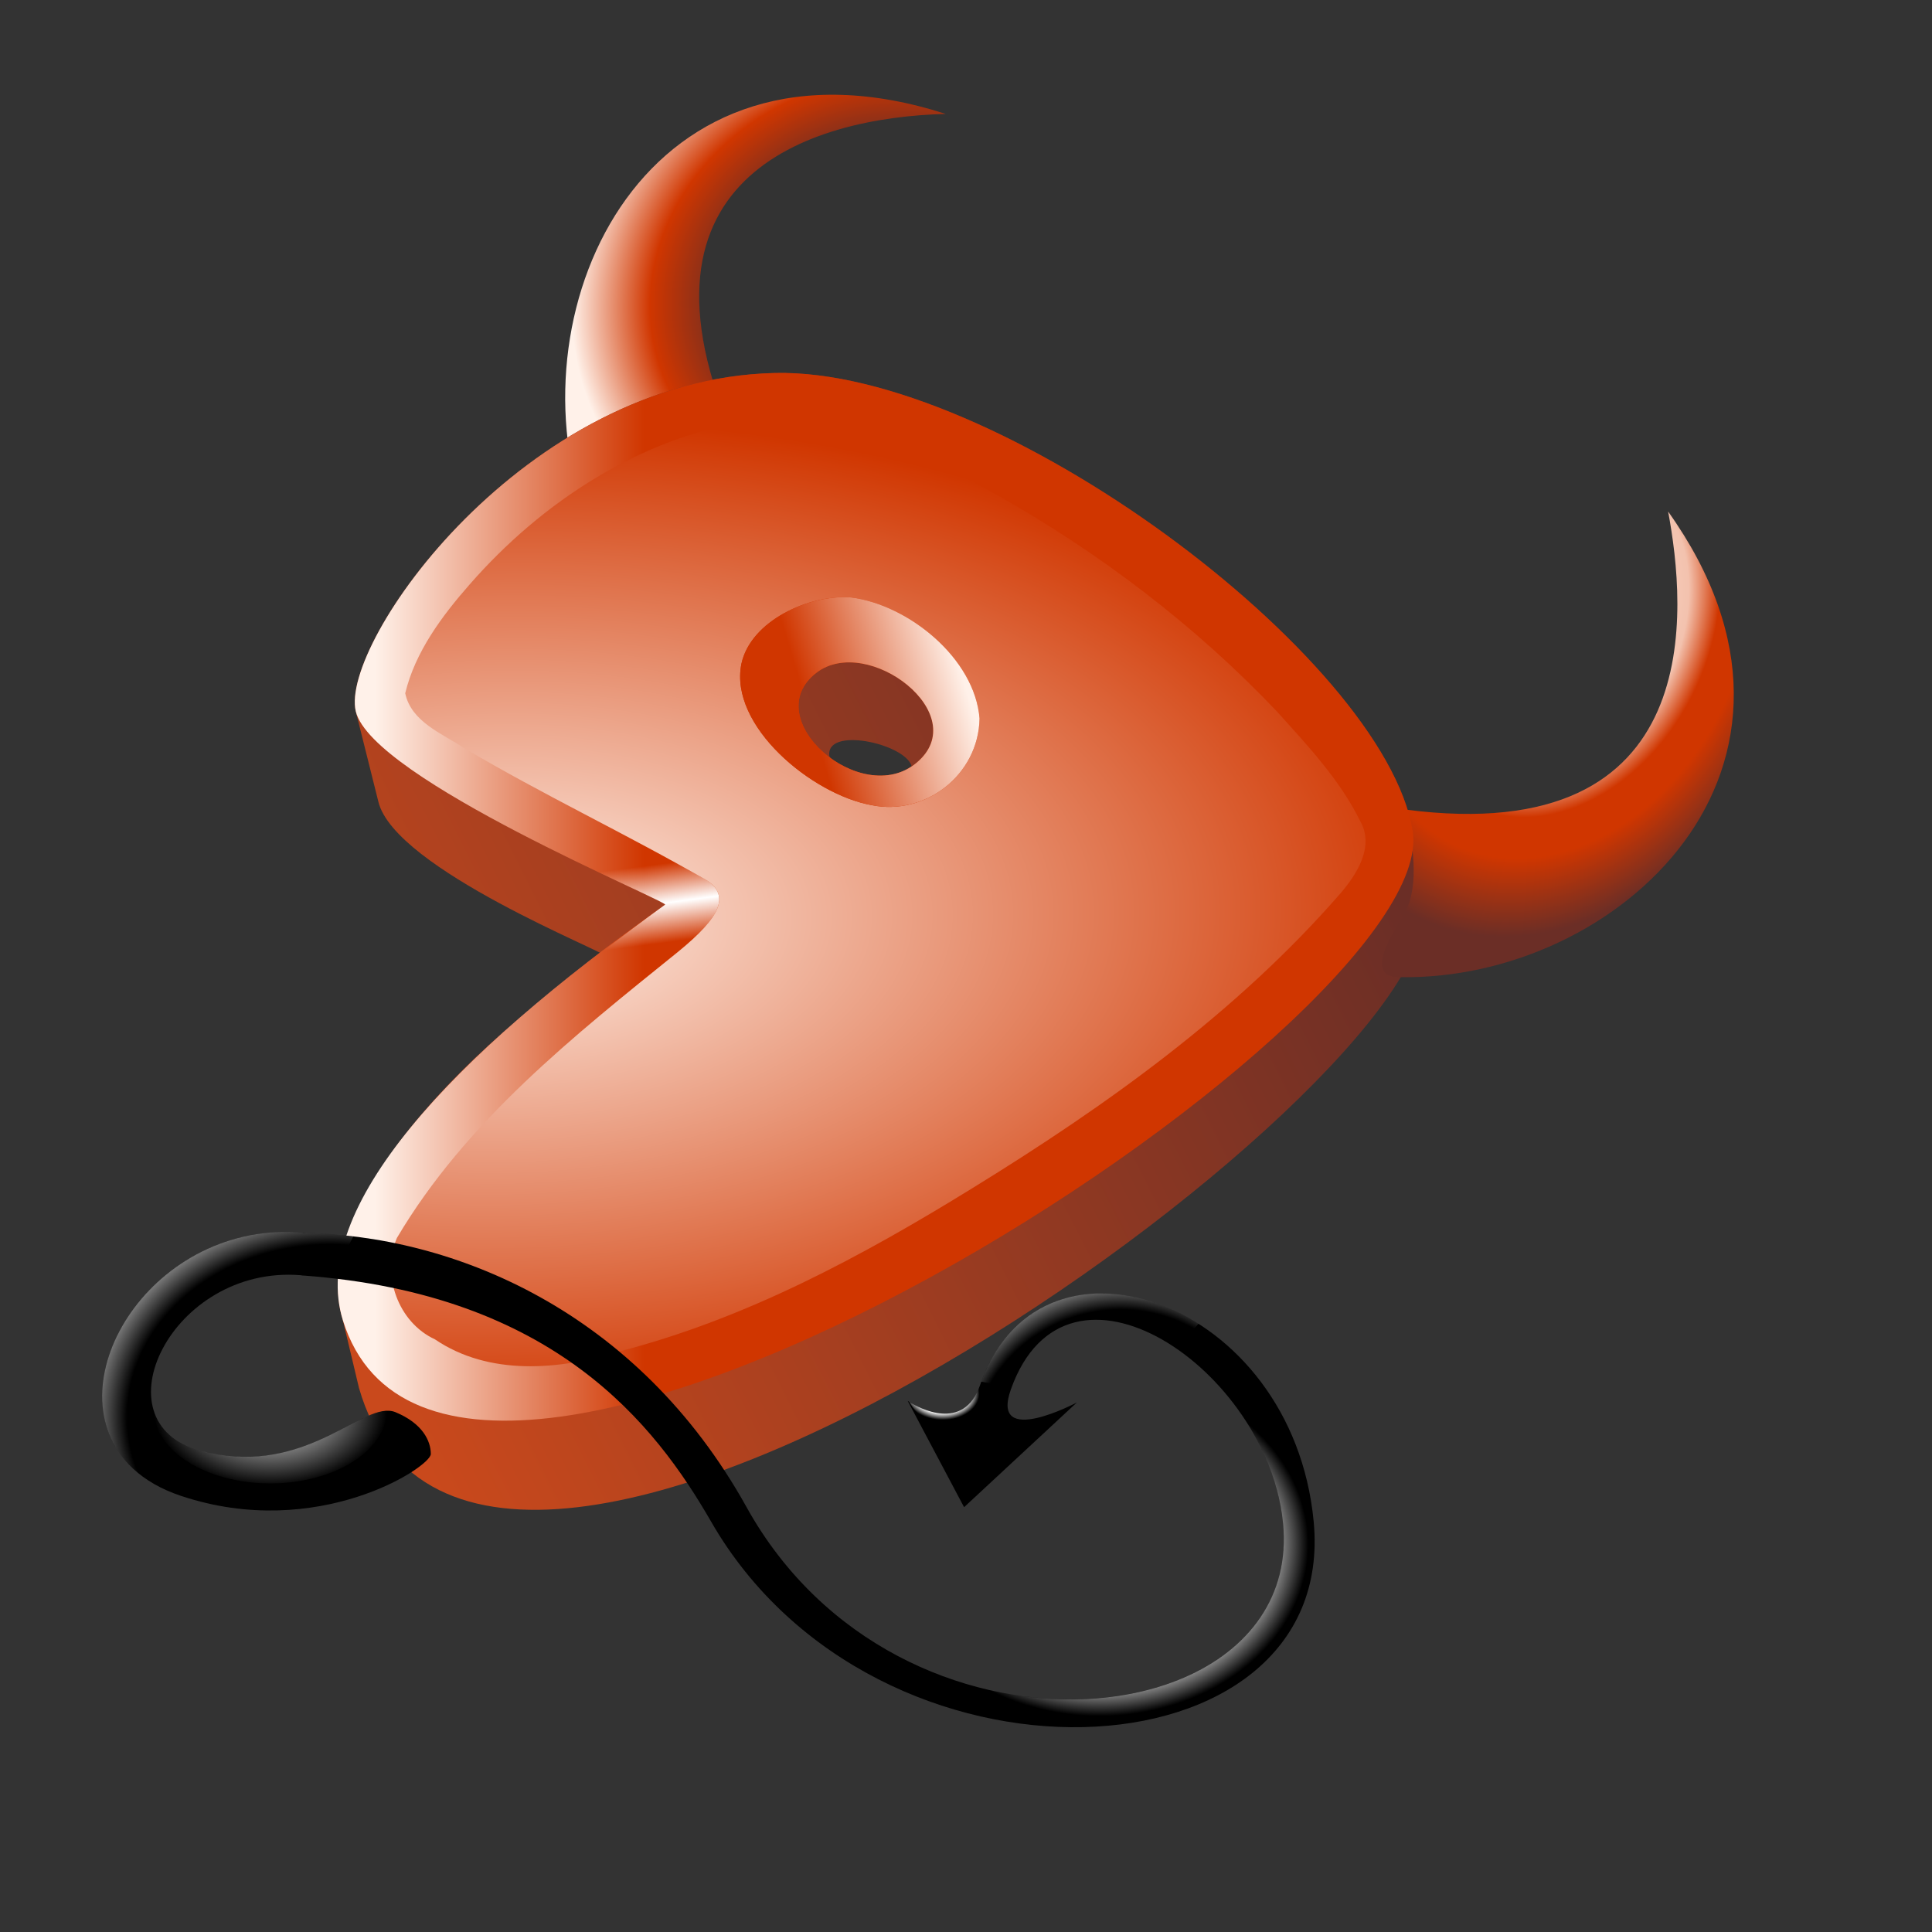
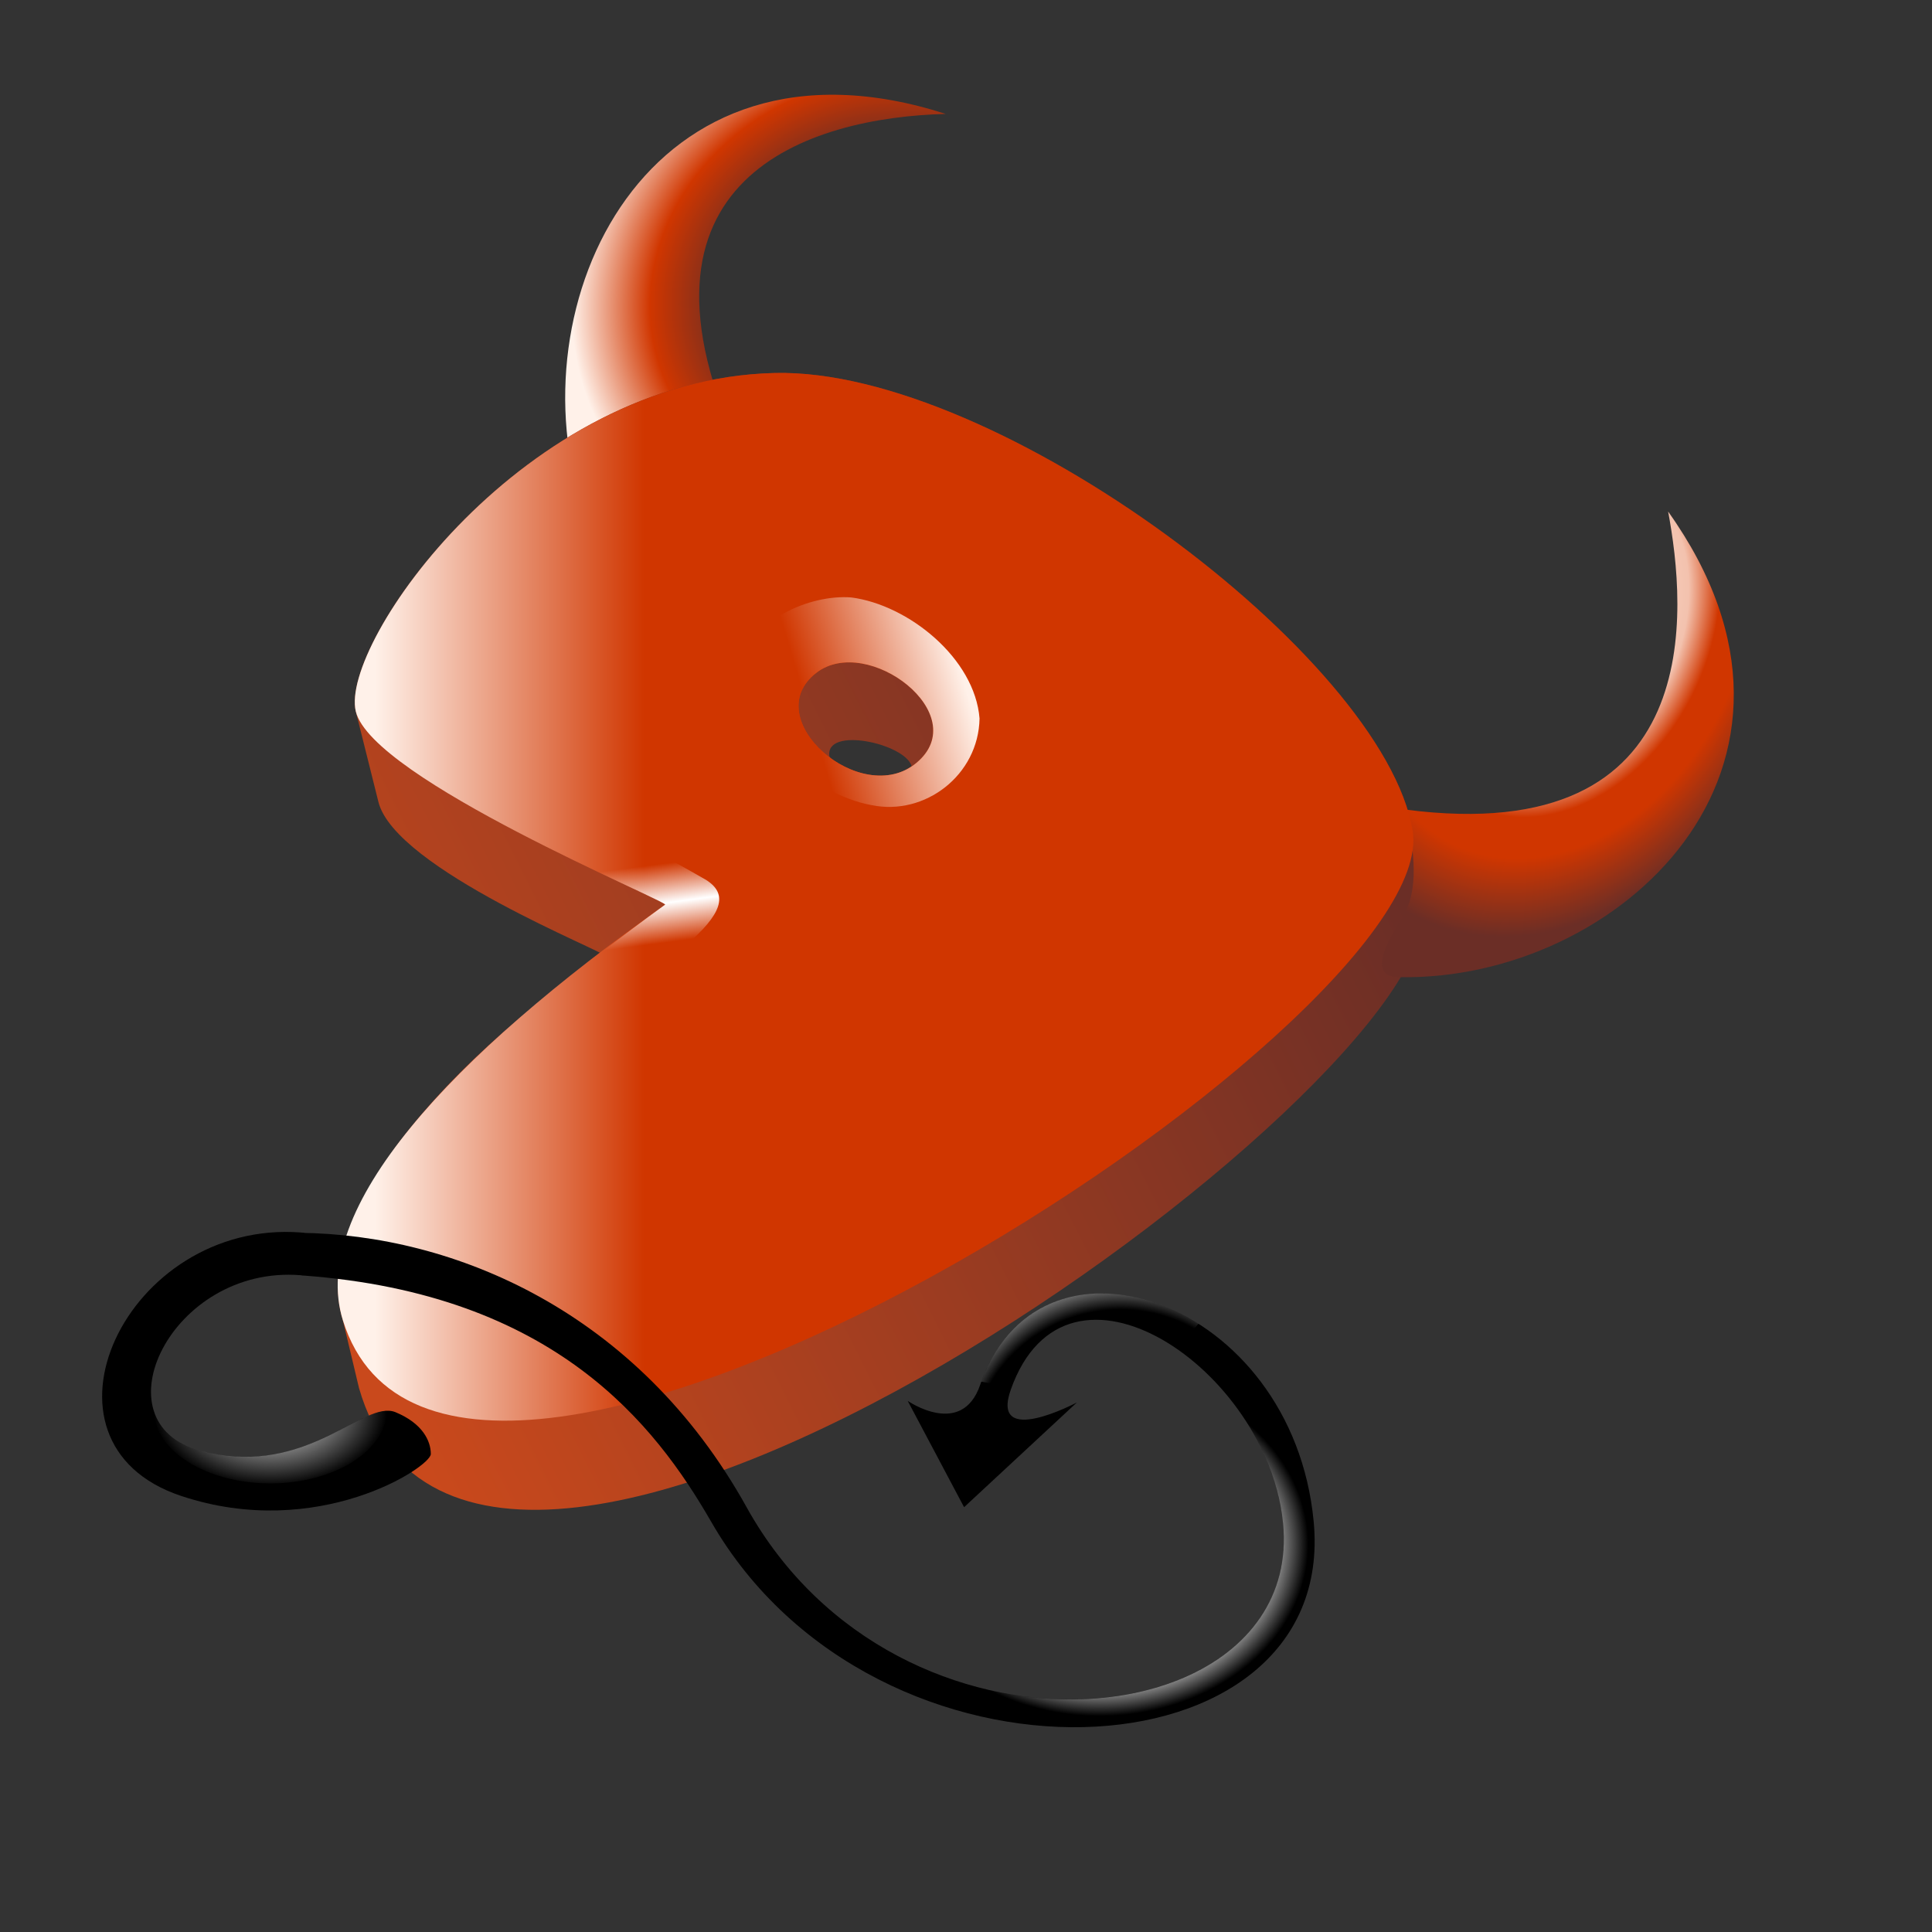
<svg xmlns="http://www.w3.org/2000/svg" xmlns:ns1="http://inkscape.sourceforge.net/DTD/sodipodi-0.dtd" xmlns:ns2="http://www.inkscape.org/namespaces/inkscape" xmlns:xlink="http://www.w3.org/1999/xlink" width="250pt" height="250pt" id="svg2" ns1:version="0.32" ns2:version="0.43" ns1:docbase="/home/marmor/Desktop/Projekte/Grafik,Bilder/Logos" ns1:docname="GentooFreeBSD-logo-20060515.svg" version="1.0">
  <rect width="100%" height="100%" fill="#333333" stroke="none" />
  <defs id="defs4">
    <linearGradient id="linearGradient4305">
      <stop id="stop4307" offset="0" style="stop-color:#ffffff;stop-opacity:1;" />
      <stop id="stop4311" offset="0.75" style="stop-color:#ffffff;stop-opacity:1;" />
      <stop id="stop4313" offset="1" style="stop-color:#ffffff;stop-opacity:0;" />
    </linearGradient>
    <linearGradient id="linearGradient4261">
      <stop style="stop-color:#ffffff;stop-opacity:0;" offset="0" id="stop4263" />
      <stop id="stop4265" offset="0.5" style="stop-color:#ffffff;stop-opacity:0;" />
      <stop style="stop-color:#ffffff;stop-opacity:0;" offset="0.75" id="stop4269" />
      <stop style="stop-color:#ffffff;stop-opacity:1;" offset="1" id="stop4267" />
    </linearGradient>
    <linearGradient id="linearGradient3237">
      <stop id="stop3239" offset="0" style="stop-color:#ffffff;stop-opacity:1;" />
      <stop style="stop-color:#ffffff;stop-opacity:0;" offset="0.5" id="stop3243" />
      <stop id="stop3241" offset="1" style="stop-color:#ffffff;stop-opacity:0;" />
    </linearGradient>
    <linearGradient id="linearGradient2235">
      <stop id="stop2237" offset="0" style="stop-color:#fff1e9;stop-opacity:1;" />
      <stop style="stop-color:#fff1e9;stop-opacity:1;" offset="0" id="stop1541" />
      <stop style="stop-color:#f3c2ae;stop-opacity:1;" offset="0.5" id="stop2239" />
      <stop id="stop3124" offset="0.62" style="stop-color:#d03600;stop-opacity:1;" />
      <stop id="stop2243" offset="0.75" style="stop-color:#d03600;stop-opacity:1;" />
      <stop id="stop2241" offset="1" style="stop-color:#6b2e26;stop-opacity:1;" />
    </linearGradient>
    <linearGradient id="linearGradient2227">
      <stop style="stop-color:#6b2e26;stop-opacity:1;" offset="0" id="stop2229" />
      <stop id="stop2233" offset="0.5" style="stop-color:#6a2d25;stop-opacity:1;" />
      <stop style="stop-color:#d03600;stop-opacity:1;" offset="0.75" id="stop2247" />
      <stop style="stop-color:#fff1e9;stop-opacity:1;" offset="1" id="stop2231" />
    </linearGradient>
    <linearGradient ns2:collect="always" id="linearGradient3560">
      <stop style="stop-color:#ffffff;stop-opacity:1;" offset="0" id="stop3562" />
      <stop style="stop-color:#ffffff;stop-opacity:0;" offset="1" id="stop3564" />
    </linearGradient>
    <linearGradient id="linearGradient3004">
      <stop id="stop3006" offset="0" style="stop-color:#fff1e9;stop-opacity:1;" />
      <stop id="stop3008" offset="1" style="stop-color:#d03600;stop-opacity:1;" />
    </linearGradient>
    <linearGradient id="linearGradient2988">
      <stop style="stop-color:#c9491c;stop-opacity:1;" offset="0" id="stop2990" />
      <stop style="stop-color:#6b2e26;stop-opacity:1;" offset="1" id="stop2992" />
    </linearGradient>
    <radialGradient ns2:collect="always" xlink:href="#linearGradient2227" id="horn-right-gradient" gradientUnits="userSpaceOnUse" gradientTransform="matrix(-0.84,0.308,0.273,0.744,1271.181,-75.535)" cx="610.64" cy="417.633" fx="610.64" fy="417.633" r="77.995" />
    <linearGradient ns2:collect="always" xlink:href="#linearGradient2988" id="g-shape-gradient" gradientUnits="userSpaceOnUse" gradientTransform="matrix(0.496,0,0,0.496,324.682,25.675)" x1="894.977" y1="1314.357" x2="1341.626" y2="1090.072" />
    <radialGradient ns2:collect="always" xlink:href="#linearGradient2235" id="horn-left-gradient" gradientUnits="userSpaceOnUse" gradientTransform="matrix(-0.381,0.839,-0.634,-0.288,1477.856,86.673)" cx="610.345" cy="354.859" fx="610.345" fy="354.859" r="77.995" />
    <linearGradient ns2:collect="always" xlink:href="#linearGradient3004" id="g-bevel-exterior-gradient" gradientUnits="userSpaceOnUse" gradientTransform="matrix(0.496,0,0,0.496,679.938,278.821)" x1="161.462" y1="560.313" x2="280.912" y2="560.313" />
    <radialGradient ns2:collect="always" xlink:href="#linearGradient3004" id="g-top-gradient" gradientUnits="userSpaceOnUse" gradientTransform="matrix(-1.083499e-2,-0.507,0.952,-2.035857e-2,303.181,723.998)" cx="298.046" cy="512.464" fx="298.046" fy="512.464" r="218.022" />
    <linearGradient ns2:collect="always" xlink:href="#linearGradient3004" id="g-bevel-interior-gradient" gradientUnits="userSpaceOnUse" gradientTransform="matrix(0.496,0,0,0.496,874.082,422.413)" x1="34.286" y1="185.219" x2="-32.857" y2="205.219" />
    <linearGradient ns2:collect="always" xlink:href="#linearGradient3237" id="g-bevel-exterior-additional-hilight-gradient" gradientUnits="userSpaceOnUse" gradientTransform="matrix(0.496,0,0,0.496,679.938,278.821)" spreadMethod="reflect" x1="289.47" y1="563.568" x2="284.925" y2="528.949" />
    <radialGradient ns2:collect="always" xlink:href="#linearGradient3560" id="tail-hilight1-gradient" gradientUnits="userSpaceOnUse" gradientTransform="matrix(0.303,7.225699e-6,1.493645e-7,0.196,713.055,564.594)" cx="79.082" cy="538.559" fx="79.082" fy="538.559" r="84.853" />
    <radialGradient ns2:collect="always" xlink:href="#linearGradient4305" id="tail-hilight2-gradient" gradientUnits="userSpaceOnUse" gradientTransform="matrix(-1.727589e-2,0.355,-0.491,-2.390709e-2,1175.951,546.185)" cx="376.709" cy="579.809" fx="376.709" fy="579.809" r="16.896" />
    <radialGradient ns2:collect="always" xlink:href="#linearGradient4261" id="tail-hilight3-gradient" gradientUnits="userSpaceOnUse" gradientTransform="matrix(-3.305986e-3,-0.187,0.22,-3.891726e-3,621.858,666.886)" cx="-34.957" cy="581.387" fx="-34.957" fy="581.387" r="268.795" />
    <radialGradient ns2:collect="always" xlink:href="#linearGradient4305" id="tail-hilight4-gradient" gradientUnits="userSpaceOnUse" gradientTransform="matrix(-1.51295e-3,0.166,-0.202,-1.835604e-3,1106.658,686.839)" cx="85.568" cy="926.69" fx="85.568" fy="926.69" r="228.242" />
    <radialGradient ns2:collect="always" xlink:href="#linearGradient4261" id="tail-hilight5-gradient" gradientUnits="userSpaceOnUse" gradientTransform="matrix(8.606788e-2,-0.174,0.174,8.570801e-2,786.821,716.273)" cx="475.345" cy="553.363" fx="475.345" fy="553.363" r="228.242" />
  </defs>
  <ns1:namedview id="base" pagecolor="#ffffff" bordercolor="#666666" borderopacity="1.0" ns2:pageopacity="0.0" ns2:pageshadow="2" ns2:zoom="0.8529717" ns2:cx="92.959814" ns2:cy="166.52101" ns2:document-units="px" ns2:current-layer="layer1" ns2:window-width="822" ns2:window-height="554" ns2:window-x="450" ns2:window-y="416" showguides="true" ns2:guide-bbox="true" ns2:guide-points="true" />
  <g ns2:label="Ebene 1" ns2:groupmode="layer" id="layer1" style="display:inline">
    <g style="opacity:1" id="gbsd-logo" transform="matrix(0.784,0,0,0.784,-531.174,-281.914)">
      <path ns1:nodetypes="cccss" id="horn-right" d="M 805.963,472.147 C 790.431,426.498 819.905,363.489 885.648,384.655 C 855.991,385.421 812.066,398.421 840.669,459.615 C 831.177,460.506 822.704,462.18 818.248,467.494 C 811.475,475.571 807.679,477.191 805.963,472.147 z " style="fill:url(#horn-right-gradient);fill-opacity:1;fill-rule:evenodd;stroke:none;stroke-width:1px;stroke-linecap:butt;stroke-linejoin:miter;stroke-opacity:1" />
      <path ns1:nodetypes="cccscccccccc" d="M 810.766,570.013 C 811.475,569.304 764.32,550.868 760.775,535.977 L 755.811,516.122 C 752.265,501.231 792.664,442.99 847.993,441.667 C 896.912,440.497 982.005,504.194 988.394,542.359 L 990.521,559.731 C 995.851,597.907 781.979,753.514 756.52,665.032 L 752.975,650.141 C 745.326,625.576 779.92,589.868 811.12,569.304 M 860.048,526.049 C 858.984,519.313 876.712,523.213 878.13,528.177 C 872.811,532.077 863.593,532.431 860.048,526.049 z " style="fill:url(#g-shape-gradient);fill-opacity:1;fill-rule:evenodd;stroke:none;stroke-width:4;stroke-linecap:butt;stroke-linejoin:miter;stroke-miterlimit:4;stroke-opacity:1" id="g-shape" />
      <path ns1:nodetypes="cccss" id="horn-left" d="M 985.41,574.622 C 1033.62,575.58 1084.724,528.387 1044.619,472.158 C 1048.519,493.077 1053.814,546.45 986.828,537.75 C 988.857,547.066 989.832,555.647 986.119,561.504 C 980.475,570.408 980.083,574.517 985.41,574.622 z " style="fill:url(#horn-left-gradient);fill-opacity:1;fill-rule:evenodd;stroke:none;stroke-width:1px;stroke-linecap:butt;stroke-linejoin:miter;stroke-opacity:1" />
      <path ns1:nodetypes="cssssccsc" d="M 823.884,558.668 C 776.79,591.995 745.326,625.577 752.975,650.141 C 776.66,726.213 995.497,584.789 988.394,542.359 C 982.005,504.194 896.912,440.497 847.993,441.667 C 792.664,442.991 752.265,501.231 755.811,516.122 C 759.356,531.013 824.593,557.959 823.884,558.668 z M 857.211,507.613 C 844.015,517.683 867.013,537.618 879.193,527.468 C 891.957,516.831 868.448,499.04 857.211,507.613 z " style="fill:url(#g-bevel-exterior-gradient);fill-opacity:1;fill-rule:evenodd;stroke:none;stroke-width:4;stroke-linecap:butt;stroke-linejoin:miter;stroke-miterlimit:4;stroke-dasharray:none;stroke-opacity:1" id="g-bevel-exterior" />
-       <path ns1:nodetypes="cccccccccccccccccccc" id="g-top" d="M 842.653,452.115 C 818.444,455.887 796.791,469.974 780.855,488.222 C 774.742,495.181 768.884,503.063 766.693,512.144 C 768.01,518.445 774.807,521.007 779.633,524.19 C 797.038,534.515 815.384,543.125 832.912,553.234 C 838.254,556.615 836.159,561.361 826.741,569.043 C 803.836,587.52 780.053,606.318 764.863,632.017 C 761.429,640.172 765.102,650.577 773.232,654.327 C 785.129,662.41 800.618,661.102 813.718,657.015 C 841.652,649.83 867.267,636.033 891.662,620.966 C 921.097,602.841 949.677,582.407 972.506,556.191 C 976.151,551.938 980.038,545.877 976.849,540.27 C 972.382,531.179 965.294,523.68 958.58,516.211 C 940.564,497.218 919.447,481.197 896.665,468.364 C 880.171,459.172 861.922,451.305 842.653,452.115 z M 864.843,491.062 C 877.462,492.697 892.043,504.485 893.084,517.7 C 892.854,530.184 881.07,539.166 869.355,536.776 C 856.213,534.439 837.906,519.334 840.678,505.663 C 842.722,496.186 855.601,490.34 864.843,491.062 z " style="fill:url(#g-top-gradient);fill-opacity:1;fill-rule:evenodd;stroke:none;stroke-width:4;stroke-linecap:butt;stroke-linejoin:miter;stroke-miterlimit:4;stroke-dasharray:none;stroke-opacity:1" />
      <path ns1:nodetypes="cssscccsssss" id="tail-shape-end" d="M 743.431,630.892 C 777.28,631.204 817.843,648.103 841.818,691.269 C 875.385,751.702 964.49,742.372 959.882,694.814 C 956.601,660.94 912.244,630.712 899.964,665.387 C 895.36,678.386 914.5,668.223 914.5,668.223 L 889.682,691.269 L 877.273,667.868 C 877.273,667.868 889.181,676.139 893.228,664.323 C 906.211,626.41 961.973,645.365 966.619,694.459 C 972.067,752.033 870.259,757.441 834.018,694.459 C 821.705,673.093 799.591,644.364 744.275,640.287 C 739.324,639.926 738.811,630.849 743.431,630.892 z " style="fill:#000000;fill-opacity:1;fill-rule:evenodd;stroke:none;stroke-width:1px;stroke-linecap:butt;stroke-linejoin:miter;stroke-opacity:1" />
      <path ns1:nodetypes="csssssc" id="tail-shape-start" d="M 764.527,670.35 C 770.554,672.832 772.327,676.732 772.327,679.568 C 772.327,682.405 747.435,698.81 717.372,688.787 C 682.165,677.048 705.274,627.851 743.786,630.818 C 749.106,631.232 749.41,640.676 743.609,640.214 C 715.202,637.981 698.529,672.743 721.627,678.859 C 744.967,685.04 757.436,667.514 764.527,670.35 z " style="fill:#000000;fill-opacity:1;fill-rule:evenodd;stroke:none;stroke-width:1px;stroke-linecap:butt;stroke-linejoin:miter;stroke-opacity:1" />
      <path d="M 857.211,507.613 C 844.015,517.682 867.013,537.618 879.193,527.468 C 891.957,516.831 868.448,499.04 857.211,507.613 z M 864.843,491.062 C 877.462,492.697 892.043,504.485 893.084,517.7 C 892.854,530.184 881.07,539.166 869.355,536.776 C 856.213,534.439 837.906,519.334 840.678,505.663 C 842.722,496.186 855.601,490.34 864.843,491.062 z " style="fill:url(#g-bevel-interior-gradient);fill-opacity:1;fill-rule:evenodd;stroke:none;stroke-width:4;stroke-linecap:butt;stroke-linejoin:miter;stroke-miterlimit:4;stroke-opacity:1" id="g-bevel-interior" />
      <path id="g-bevel-exterior-additional-hilight" d="M 826.116,549.396 L 808.356,551.118 C 817.021,555.259 823.39,558.117 823.867,558.61 C 823.869,558.612 823.866,558.624 823.867,558.626 C 823.87,558.629 823.881,558.638 823.883,558.641 C 823.883,558.642 823.882,558.655 823.883,558.657 C 823.882,558.658 823.883,558.671 823.883,558.672 C 818.869,562.297 814.021,565.927 809.364,569.546 L 828.334,567.715 C 836.385,560.806 837.938,556.409 832.91,553.228 C 830.658,551.928 828.392,550.653 826.116,549.396 z " style="fill:url(#g-bevel-exterior-additional-hilight-gradient);fill-opacity:1;fill-rule:evenodd;stroke:none;stroke-width:4;stroke-linecap:butt;stroke-linejoin:miter;stroke-miterlimit:4;stroke-opacity:1" />
      <path id="tail-hilight1" d="M 711.307,669.887 C 711.425,678.82 722.896,686.038 737.01,686.034 C 751.036,686.03 762.447,678.899 762.697,670.042 C 755.347,670.193 743.079,684.534 721.622,678.852 C 715.827,677.318 712.538,673.991 711.307,669.887 z " style="fill:url(#tail-hilight1-gradient);fill-opacity:1;stroke:none;stroke-width:1;stroke-linecap:round;stroke-linejoin:round;stroke-miterlimit:4;stroke-dasharray:none;stroke-opacity:1" />
-       <path id="tail-hilight2" d="M 893.691,663.046 C 893.531,663.465 893.374,663.885 893.225,664.318 C 889.595,674.919 879.631,669.36 877.621,668.103 C 877.824,668.47 878.055,668.833 878.303,669.189 C 881.482,673.739 887.199,675.495 891.069,673.098 C 894.245,671.131 895.207,666.985 893.691,663.046 z " style="fill:url(#tail-hilight2-gradient);fill-opacity:1;stroke:none;stroke-width:1;stroke-linecap:round;stroke-linejoin:round;stroke-miterlimit:4;stroke-dasharray:none;stroke-opacity:1" />
-       <path id="tail-hilight3" d="M 739.786,630.689 C 707.65,631.197 688.014,667.947 708.158,683.956 C 710.708,681.875 713.58,679.452 716.659,676.758 C 701.387,667.193 717.564,638.167 743.602,640.213 C 743.605,640.214 743.614,640.213 743.618,640.213 C 743.631,640.213 743.651,640.214 743.664,640.213 C 743.667,640.214 743.677,640.213 743.68,640.213 C 743.681,640.214 743.694,640.213 743.695,640.213 C 743.696,640.213 743.709,640.213 743.711,640.213 C 743.719,640.214 743.734,640.212 743.742,640.213 C 743.749,640.215 743.765,640.227 743.773,640.229 C 743.78,640.23 743.795,640.229 743.804,640.229 C 743.805,640.229 743.818,640.229 743.819,640.229 C 743.965,640.257 744.114,640.28 744.269,640.291 C 746.203,640.434 748.092,640.617 749.946,640.818 C 751.991,637.771 753.79,634.7 755.282,631.667 C 751.597,631.222 747.962,630.972 744.393,630.907 C 744.201,630.864 743.996,630.83 743.788,630.814 C 742.434,630.709 741.1,630.669 739.786,630.689 z " style="fill:url(#tail-hilight3-gradient);fill-opacity:1;fill-rule:evenodd;stroke:none;stroke-width:1px;stroke-linecap:butt;stroke-linejoin:miter;stroke-opacity:1" />
      <path id="tail-hilight4" d="M 953.58,661.883 L 948.12,667.343 C 954.366,675.131 958.909,684.814 959.878,694.814 C 963.004,727.075 923.009,741.75 886.478,728.985 L 881.607,733.841 C 923.172,749.039 970.381,734.141 966.626,694.457 C 965.375,681.238 960.41,670.21 953.58,661.883 z " style="fill:url(#tail-hilight4-gradient);fill-opacity:1;fill-rule:evenodd;stroke:none;stroke-width:1px;stroke-linecap:butt;stroke-linejoin:miter;stroke-opacity:1" />
      <path id="tail-hilight5" d="M 919.269,644.231 C 908.168,644.463 898.218,650.559 893.474,663.651 L 900.144,664.892 C 906.888,646.657 922.735,646.952 936.44,656.376 L 941.264,650.901 C 934.378,646.53 926.876,644.204 919.812,644.231 C 919.632,644.232 919.448,644.227 919.269,644.231 z " style="fill:url(#tail-hilight5-gradient);fill-opacity:1;fill-rule:evenodd;stroke:none;stroke-width:1px;stroke-linecap:butt;stroke-linejoin:miter;stroke-opacity:1" />
    </g>
  </g>
</svg>